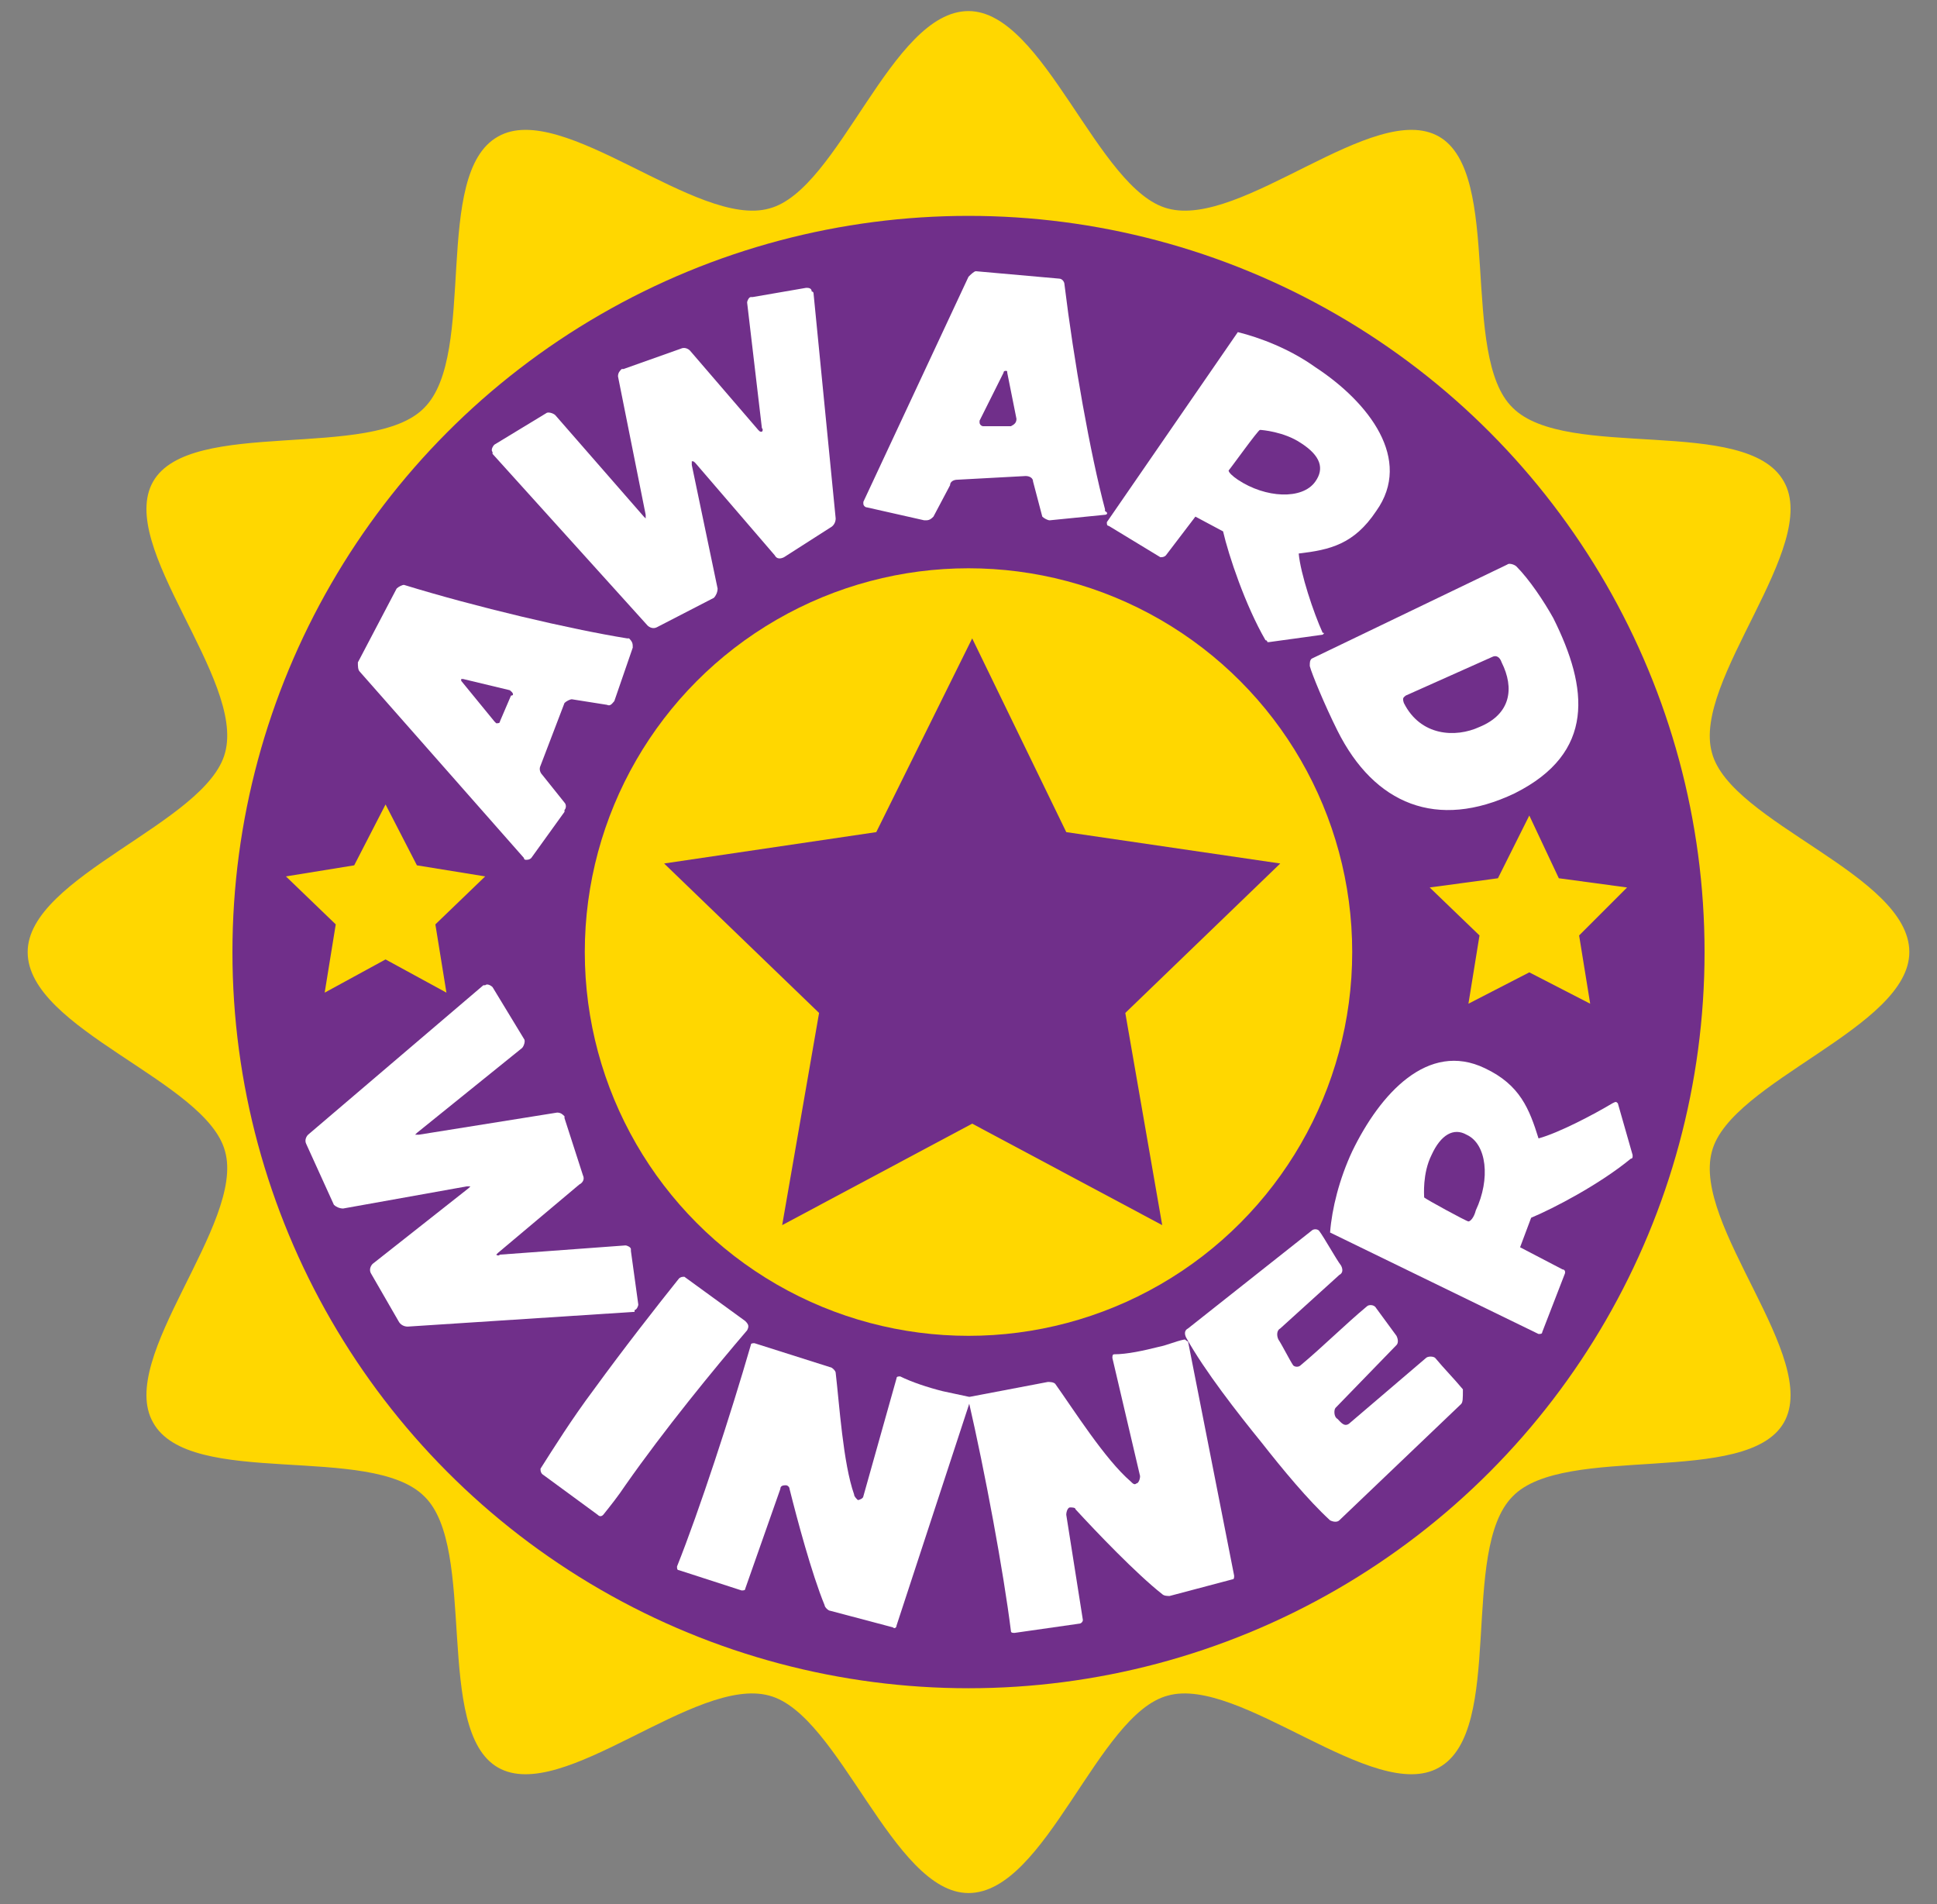
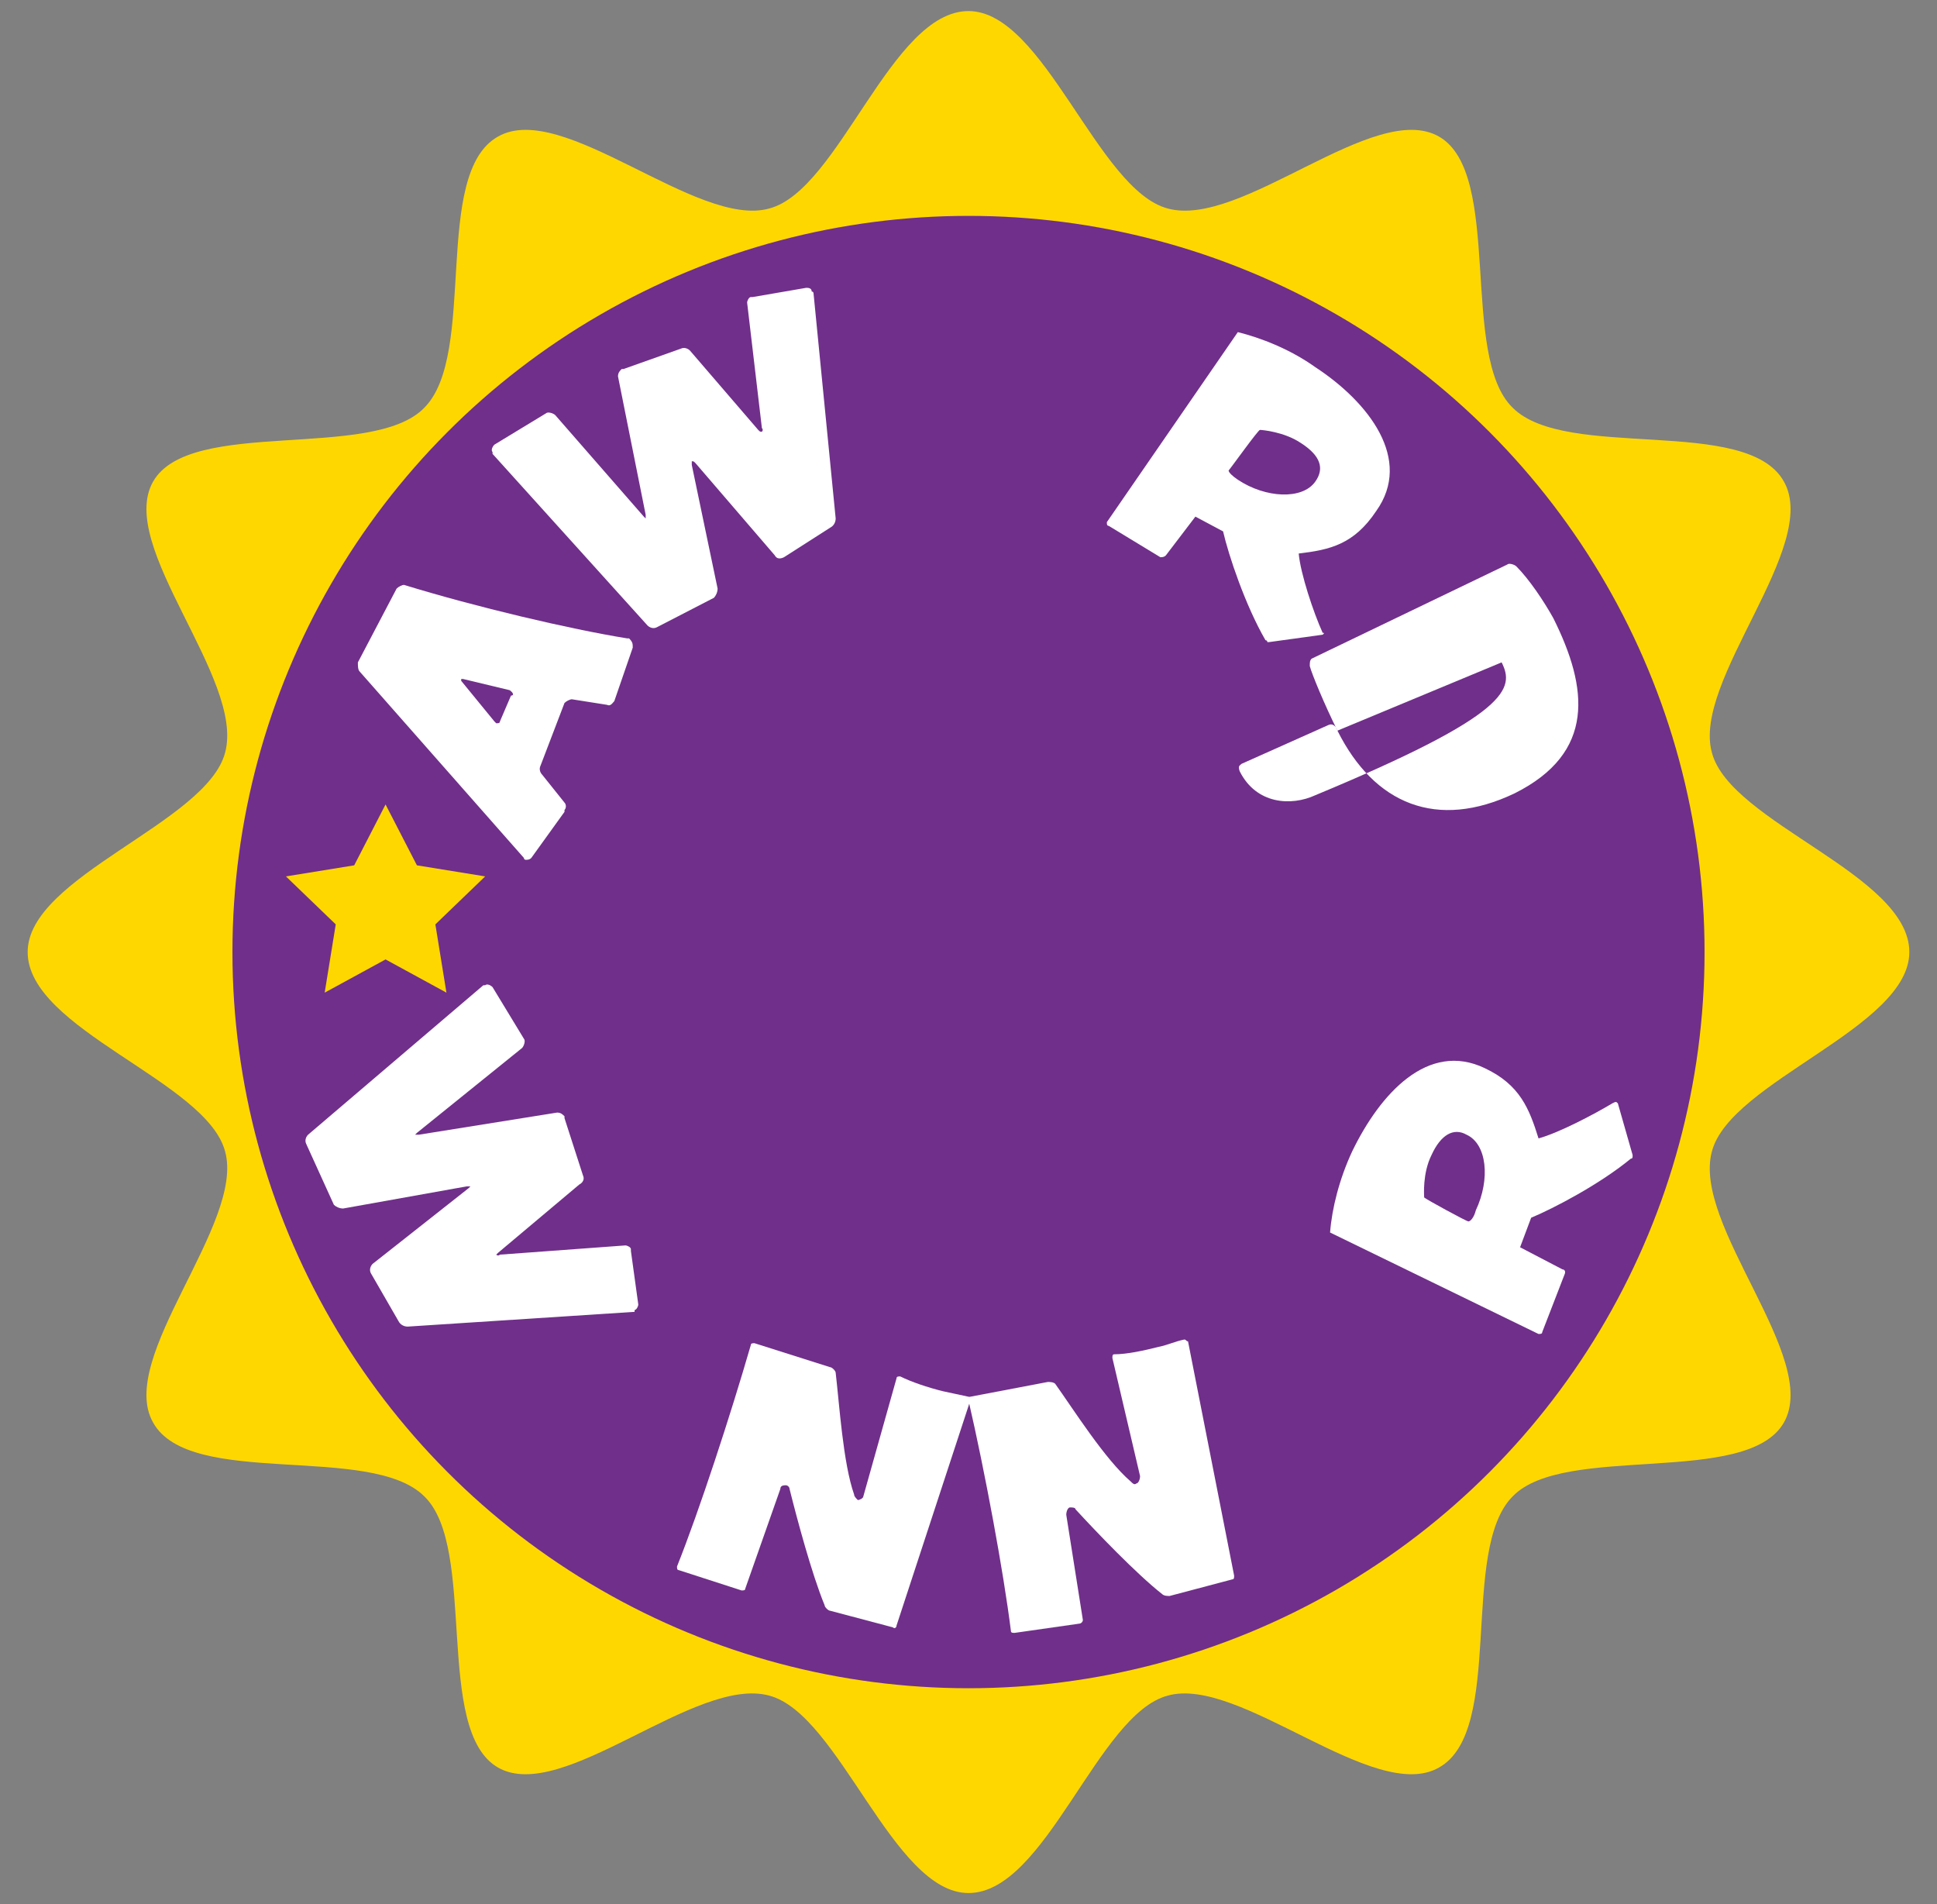
<svg xmlns="http://www.w3.org/2000/svg" width="105" height="103.2" x="0px" y="0px" viewBox="0 0 105 103.2" style="enable-background:new 0 0 105 103.2;" xml:space="preserve">
  <rect x="0" y="0" width="105" height="103.2" fill="#808080" stroke="none" />
  <style type="text/css">
	.st0{fill:#FFD700;}
	.st1{fill:#702F8A;}
	.st2{fill:#FFFFFF;}
</style>
  <g>
    <path class="st0" d="M103.5,51.6c0,4.1-9.7,7-10.7,10.8c-1.1,4,5.9,11.2,3.9,14.7c-2,3.5-11.9,1.1-14.7,4c-2.9,2.9-0.4,12.7-4,14.7   c-3.5,2-10.8-5-14.7-3.9c-3.8,1-6.6,10.7-10.8,10.7c-4.1,0-7-9.7-10.8-10.7c-4-1.1-11.2,5.9-14.7,3.9c-3.5-2-1.1-11.9-4-14.7   c-2.9-2.9-12.7-0.4-14.7-4c-2-3.5,5-10.8,3.9-14.7c-1-3.8-10.7-6.6-10.7-10.8c0-4.1,9.7-7,10.7-10.8c1.1-4-5.9-11.2-3.9-14.7   c2-3.5,11.9-1.1,14.7-4c2.9-2.9,0.4-12.7,4-14.7c3.5-2,10.8,5,14.7,3.9c3.8-1,6.6-10.7,10.8-10.7c4.1,0,7,9.7,10.8,10.7   c4,1.1,11.2-5.9,14.7-3.9c3.5,2,1.1,11.9,4,14.7c2.9,2.9,12.7,0.4,14.7,4c2,3.5-5,10.8-3.9,14.7C93.8,44.6,103.5,47.4,103.5,51.6z" />
    <g>
      <circle class="st1" cx="52.5" cy="51.6" r="39.9" />
-       <circle class="st0" cx="52.5" cy="51.6" r="20.8" />
      <polygon class="st1" points="52.7,34.6 57.8,45.1 69.4,46.8 61,54.9 63,66.4 52.7,60.9 42.4,66.4 44.4,54.9 36,46.8 47.5,45.1       " />
      <polygon class="st0" points="20.9,43.6 22.6,46.9 26.3,47.5 23.6,50.1 24.2,53.8 20.9,52 17.6,53.8 18.2,50.1 15.5,47.5     19.2,46.9   " />
-       <polygon class="st0" points="82.9,44.2 84.5,47.6 88.2,48.1 85.6,50.7 86.2,54.4 82.9,52.7 79.6,54.4 80.2,50.7 77.5,48.1     81.2,47.6   " />
      <g>
        <g>
          <path class="st2" d="M34.3,35.1l-1,2.9c0,0,0,0,0,0c-0.1,0.1-0.2,0.3-0.4,0.2l-1.9-0.3c-0.1,0-0.3,0.1-0.4,0.2c0,0,0,0,0,0      l-1.3,3.4c-0.1,0.2,0,0.4,0.1,0.5l1.2,1.5c0.1,0.1,0.1,0.3,0,0.4c0,0,0,0,0,0.1l-1.8,2.5c-0.1,0.1-0.2,0.1-0.3,0.1      c0,0-0.1,0-0.1-0.1l-8.9-10.1c-0.1-0.1-0.1-0.3-0.1-0.5l0,0l2.1-4c0.1-0.1,0.3-0.2,0.4-0.2c3.9,1.2,9,2.4,12.1,2.9      c0,0,0,0,0.1,0C34.3,34.8,34.3,34.9,34.3,35.1z M27.6,37.4l-2.5-0.6c-0.1,0-0.1,0-0.1,0c0,0,0,0.1,0,0.1l1.8,2.2      c0,0,0.1,0.1,0.1,0.1c0.1,0,0.2,0,0.2-0.1l0.6-1.4C27.9,37.7,27.8,37.5,27.6,37.4C27.7,37.5,27.7,37.4,27.6,37.4z" />
          <path class="st2" d="M44.1,15.9l1.2,12.2c0,0.2-0.1,0.4-0.3,0.5l-2.5,1.6c0,0,0,0,0,0c-0.2,0.1-0.4,0.1-0.5-0.1l-4.3-5      c-0.1-0.1-0.1-0.1-0.2-0.1c0,0,0,0.1,0,0.2l1.4,6.7c0,0.2-0.1,0.4-0.2,0.5c0,0,0,0,0,0L35.6,34c-0.2,0.1-0.4,0-0.5-0.1l-8.4-9.3      c0,0,0,0,0-0.1c-0.1-0.1,0-0.3,0.1-0.4l2.8-1.7c0,0,0,0,0,0c0.1-0.1,0.4,0,0.5,0.1l4.8,5.5c0.1,0.1,0.1,0.1,0.1,0.1      c0,0,0-0.1,0-0.2l-1.5-7.5c0-0.2,0.1-0.3,0.2-0.4c0,0,0,0,0.1,0l3.1-1.1c0.2-0.1,0.4,0,0.5,0.1l3.7,4.3c0.1,0.1,0.1,0.1,0.2,0.1      c0,0,0.1-0.1,0-0.2l-0.8-6.8c0-0.1,0.1-0.3,0.2-0.3c0,0,0.1,0,0.1,0l2.9-0.5c0.1,0,0.3,0,0.3,0.2C44.1,15.8,44.1,15.9,44.1,15.9      z" />
-           <path class="st2" d="M59.9,27.9l-3,0.3c0,0,0,0,0,0c-0.1,0-0.3-0.1-0.4-0.2L56,26.1c0-0.2-0.2-0.3-0.4-0.3c0,0,0,0,0,0L51.9,26      c-0.2,0-0.4,0.1-0.4,0.3L50.6,28c-0.1,0.1-0.2,0.2-0.4,0.2c0,0,0,0-0.1,0l-3.1-0.7c-0.1,0-0.2-0.1-0.2-0.2c0,0,0-0.1,0-0.1      l5.7-12.2c0.1-0.1,0.3-0.3,0.4-0.3l0,0l4.5,0.4c0.2,0,0.3,0.2,0.3,0.3c0.5,4.1,1.4,9.2,2.2,12.2c0,0,0,0,0,0.1      C60.1,27.8,60,27.9,59.9,27.9z M55.1,22.7l-0.5-2.5c0-0.1,0-0.1-0.1-0.1c0,0-0.1,0-0.1,0.1l-1.3,2.6c0,0,0,0.1,0,0.1      c0,0.1,0.1,0.2,0.2,0.2l1.5,0C55,23,55.1,22.9,55.1,22.7C55.1,22.8,55.1,22.8,55.1,22.7z" />
          <path class="st2" d="M71.7,34.4l-2.9,0.4c0,0-0.1,0-0.1,0c0,0,0-0.1-0.1-0.1c-1.1-1.9-2-4.6-2.3-5.9l-1.5-0.8l-1.6,2.1      c-0.1,0.1-0.2,0.1-0.3,0.1l-2.8-1.7l0,0c-0.1,0-0.1-0.1-0.1-0.2l7.1-10.3c1.2,0.3,2.8,0.9,4.2,1.9c2.9,1.9,5.3,5,3.3,7.8      c-1.2,1.8-2.5,2.1-4.2,2.3c0.1,1.1,0.8,3.2,1.3,4.3C71.8,34.3,71.8,34.3,71.7,34.4C71.8,34.4,71.8,34.4,71.7,34.4z M70.5,24      c-0.9-0.6-2.1-0.7-2.2-0.7c-0.1,0-1.6,2.1-1.7,2.2c0,0.1,0.2,0.3,0.5,0.5c1.5,1,3.5,1.1,4.2,0.1C71.8,25.4,71.6,24.7,70.5,24z" />
-           <path class="st2" d="M72.5,39.6c-0.7-1.4-1.4-3.1-1.5-3.5c0-0.2,0-0.3,0.1-0.4l10.6-5.1c0.1-0.1,0.4,0,0.5,0.1      c0.7,0.7,1.5,1.9,2,2.8c1.9,3.8,2.3,7.3-2.1,9.5C77.9,45,74.5,43.6,72.5,39.6z M81.4,35.9c-0.1-0.3-0.3-0.4-0.5-0.3l-4.7,2.1      c-0.1,0.1-0.2,0.1-0.1,0.4c0.9,1.8,2.8,1.9,4.1,1.3C81.9,38.7,82.1,37.3,81.4,35.9z" />
+           <path class="st2" d="M72.5,39.6c-0.7-1.4-1.4-3.1-1.5-3.5c0-0.2,0-0.3,0.1-0.4l10.6-5.1c0.1-0.1,0.4,0,0.5,0.1      c0.7,0.7,1.5,1.9,2,2.8c1.9,3.8,2.3,7.3-2.1,9.5C77.9,45,74.5,43.6,72.5,39.6z c-0.1-0.3-0.3-0.4-0.5-0.3l-4.7,2.1      c-0.1,0.1-0.2,0.1-0.1,0.4c0.9,1.8,2.8,1.9,4.1,1.3C81.9,38.7,82.1,37.3,81.4,35.9z" />
        </g>
        <g>
          <path class="st2" d="M34.4,71.1l-12.3,0.8c-0.2,0-0.4-0.1-0.5-0.3l-1.5-2.6c0,0,0,0,0,0c-0.1-0.2,0-0.4,0.1-0.5l5.2-4.1      c0.1-0.1,0.1-0.1,0.1-0.1c0,0-0.1,0-0.2,0l-6.7,1.2c-0.2,0-0.4-0.1-0.5-0.2c0,0,0,0,0,0L16.6,62c-0.1-0.2,0-0.4,0.1-0.5l9.5-8.1      c0,0,0,0,0.1,0c0.1-0.1,0.3,0,0.4,0.1l1.7,2.8c0,0,0,0,0,0c0.1,0.1,0,0.4-0.1,0.5l-5.7,4.6c-0.1,0.1-0.1,0.1-0.1,0.1      c0,0,0.1,0,0.2,0l7.5-1.2c0.2,0,0.3,0.1,0.4,0.2c0,0,0,0,0,0.1l1,3.1c0.1,0.2,0,0.4-0.2,0.5L27,67.9c-0.1,0.1-0.1,0.1-0.1,0.1      c0,0,0.1,0.1,0.2,0l6.8-0.5c0.1,0,0.3,0.1,0.3,0.2c0,0,0,0.1,0,0.1l0.4,2.9c0,0.1-0.1,0.3-0.2,0.3      C34.4,71.1,34.4,71.1,34.4,71.1z" />
-           <path class="st2" d="M40.5,72.1c-1.8,2.1-4.5,5.4-6.6,8.4c-0.4,0.6-0.8,1.1-1.2,1.6c-0.1,0.1-0.2,0.1-0.3,0l-3-2.2      c-0.1-0.1-0.1-0.2-0.1-0.3c0.7-1.1,1.7-2.7,2.9-4.3c1.6-2.2,3.4-4.5,4.6-6c0.1-0.1,0.2-0.1,0.3-0.1l3.3,2.4      C40.6,71.8,40.6,71.9,40.5,72.1C40.5,72,40.5,72,40.5,72.1z" />
          <path class="st2" d="M48.6,88.1c0,0.1-0.1,0.2-0.2,0.1L45,87.3c-0.1,0-0.3-0.2-0.3-0.3c-0.7-1.7-1.5-4.7-1.9-6.3      c0-0.1-0.1-0.2-0.2-0.2c-0.1,0-0.3,0-0.3,0.2l-1.9,5.4c0,0.1-0.1,0.1-0.2,0.1l-3.4-1.1c-0.1,0-0.1-0.1-0.1-0.2      c1.2-3,2.9-8.2,4-12c0-0.1,0.1-0.1,0.2-0.1l4.1,1.3c0.1,0,0.3,0.2,0.3,0.3c0.2,1.7,0.4,4.9,1,6.6c0,0.1,0.1,0.2,0.2,0.3      c0.1,0,0.3-0.1,0.3-0.2l1.8-6.4c0-0.1,0.1-0.1,0.2-0.1c0.6,0.3,1.5,0.6,2.3,0.8c0.5,0.1,0.9,0.2,1.4,0.3c0.1,0,0.1,0.1,0.1,0.2      L48.6,88.1z" />
          <path class="st2" d="M66.9,85.4c0,0.1,0,0.2-0.1,0.2l-3.4,0.9c-0.1,0-0.3,0-0.4-0.1c-1.4-1.1-3.6-3.4-4.7-4.6      c0-0.1-0.2-0.1-0.3-0.1c-0.1,0-0.2,0.2-0.2,0.4l0.9,5.7c0,0.1-0.1,0.2-0.2,0.2L55,88.5c-0.1,0-0.2,0-0.2-0.1      c-0.4-3.2-1.4-8.6-2.3-12.5c0-0.1,0-0.2,0.1-0.2l4.2-0.8c0.1,0,0.3,0,0.4,0.1c1,1.4,2.7,4.1,4.1,5.3c0.1,0.1,0.2,0.2,0.3,0.1      c0.1,0,0.2-0.2,0.2-0.4l-1.5-6.4c0-0.1,0-0.2,0.1-0.2c0.7,0,1.6-0.2,2.4-0.4c0.5-0.1,0.9-0.3,1.4-0.4c0.1,0,0.1,0.1,0.2,0.1      L66.9,85.4z" />
-           <path class="st2" d="M79.2,76.1l-6.6,6.3c-0.1,0.1-0.3,0.1-0.5,0c-1.2-1.1-2.6-2.8-3.7-4.2c-1.3-1.6-3.1-3.9-4.1-5.7      c-0.1-0.2-0.1-0.4,0.1-0.5l6.7-5.3c0.1-0.1,0.3-0.1,0.4,0c0.3,0.4,0.9,1.5,1.2,1.9c0.1,0.2,0.1,0.4-0.1,0.5l-3.2,2.9      c-0.2,0.1-0.2,0.4-0.1,0.6c0.2,0.3,0.6,1.1,0.8,1.4c0.1,0.1,0.3,0.1,0.4,0c1.2-1,2.4-2.2,3.6-3.2c0.1-0.1,0.4-0.1,0.5,0.1      l1.1,1.5c0.1,0.2,0.1,0.4,0,0.5l-3.3,3.4c-0.1,0.1-0.1,0.5,0.1,0.6c0.2,0.2,0.4,0.5,0.7,0.2l4.1-3.5c0.1-0.1,0.4-0.1,0.5,0      c0.5,0.6,1,1.1,1.5,1.7C79.3,75.8,79.3,76,79.2,76.1z" />
          <path class="st2" d="M87.7,59.8l0.8,2.8c0,0,0,0.1,0,0.1c0,0,0,0.1-0.1,0.1c-1.7,1.4-4.2,2.7-5.4,3.2l-0.6,1.6l2.3,1.2      c0.1,0,0.2,0.1,0.1,0.3l-1.2,3.1l0,0c0,0.1-0.1,0.1-0.2,0.1l-11.3-5.5c0.1-1.3,0.5-2.9,1.2-4.4c1.5-3.1,4.1-6,7.2-4.5      c1.9,0.9,2.4,2.2,2.9,3.8c1.1-0.3,3-1.3,4-1.9C87.6,59.7,87.6,59.7,87.7,59.8C87.7,59.7,87.7,59.7,87.7,59.8z M77.6,62.6      c-0.5,1-0.4,2.2-0.4,2.3c0.1,0.1,2.3,1.3,2.4,1.3c0.1,0,0.3-0.2,0.4-0.6c0.8-1.7,0.6-3.6-0.5-4.1C78.8,61.1,78.1,61.5,77.6,62.6      z" />
        </g>
      </g>
    </g>
  </g>
</svg>